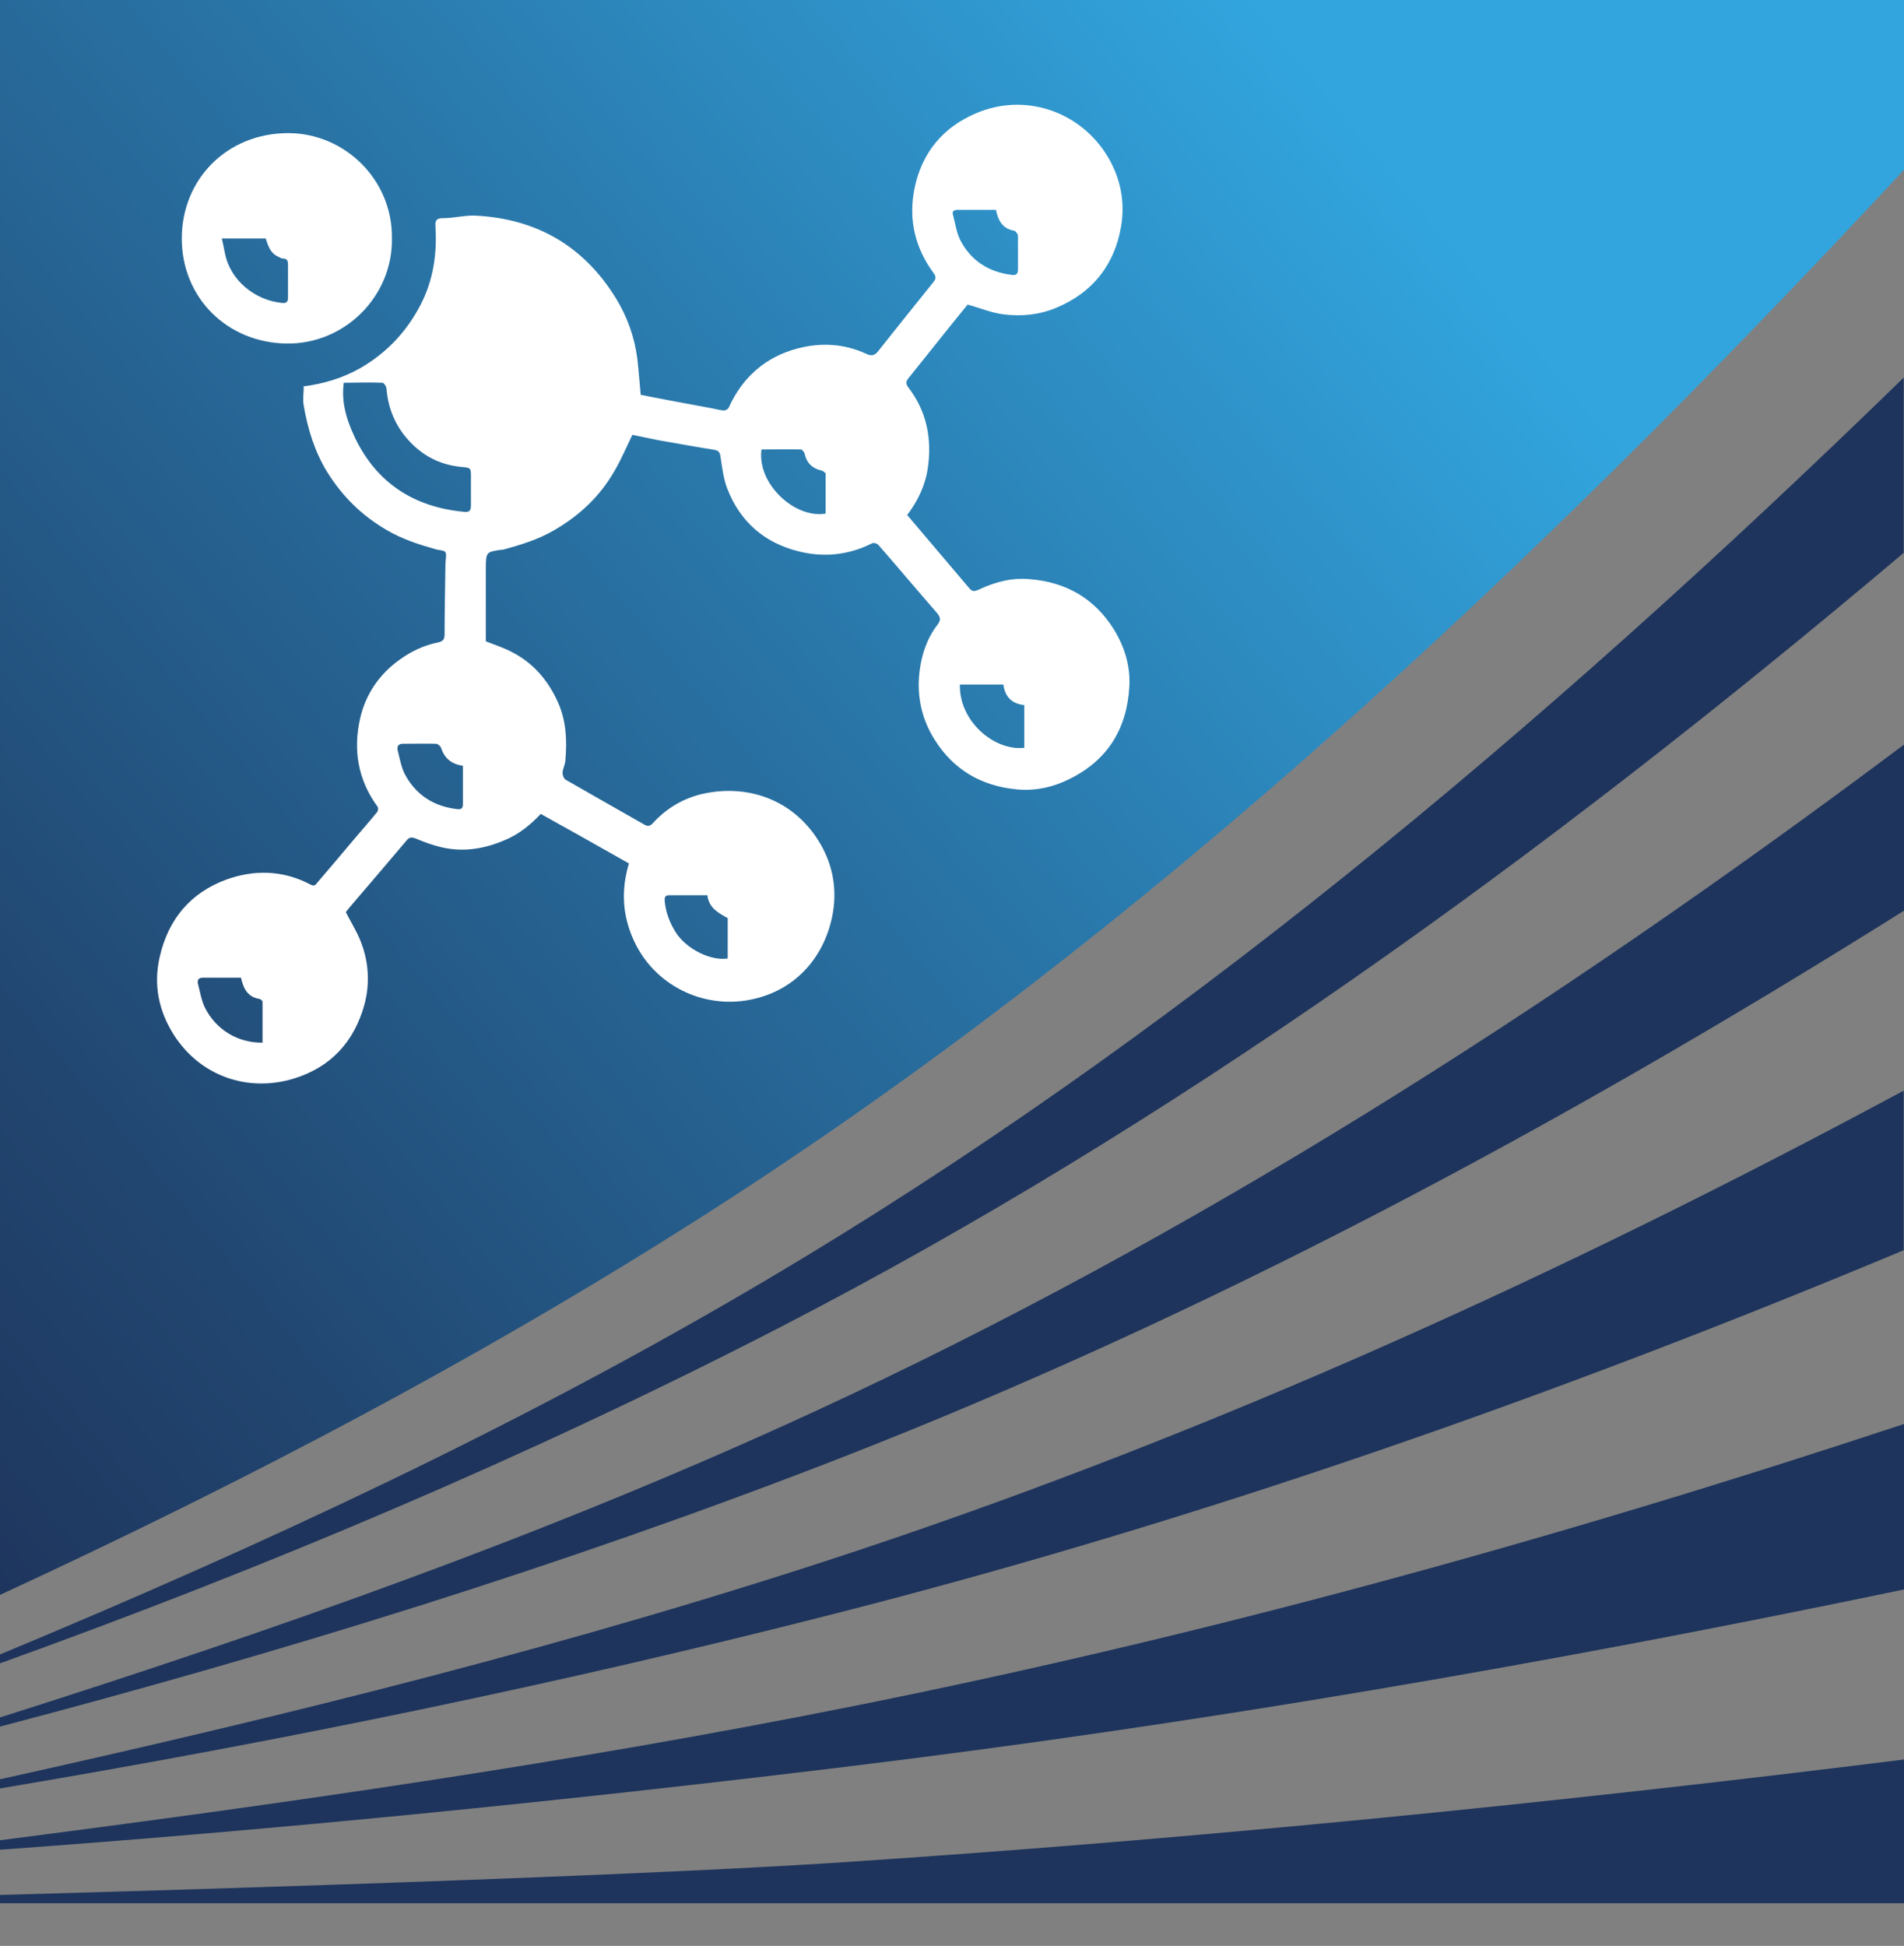
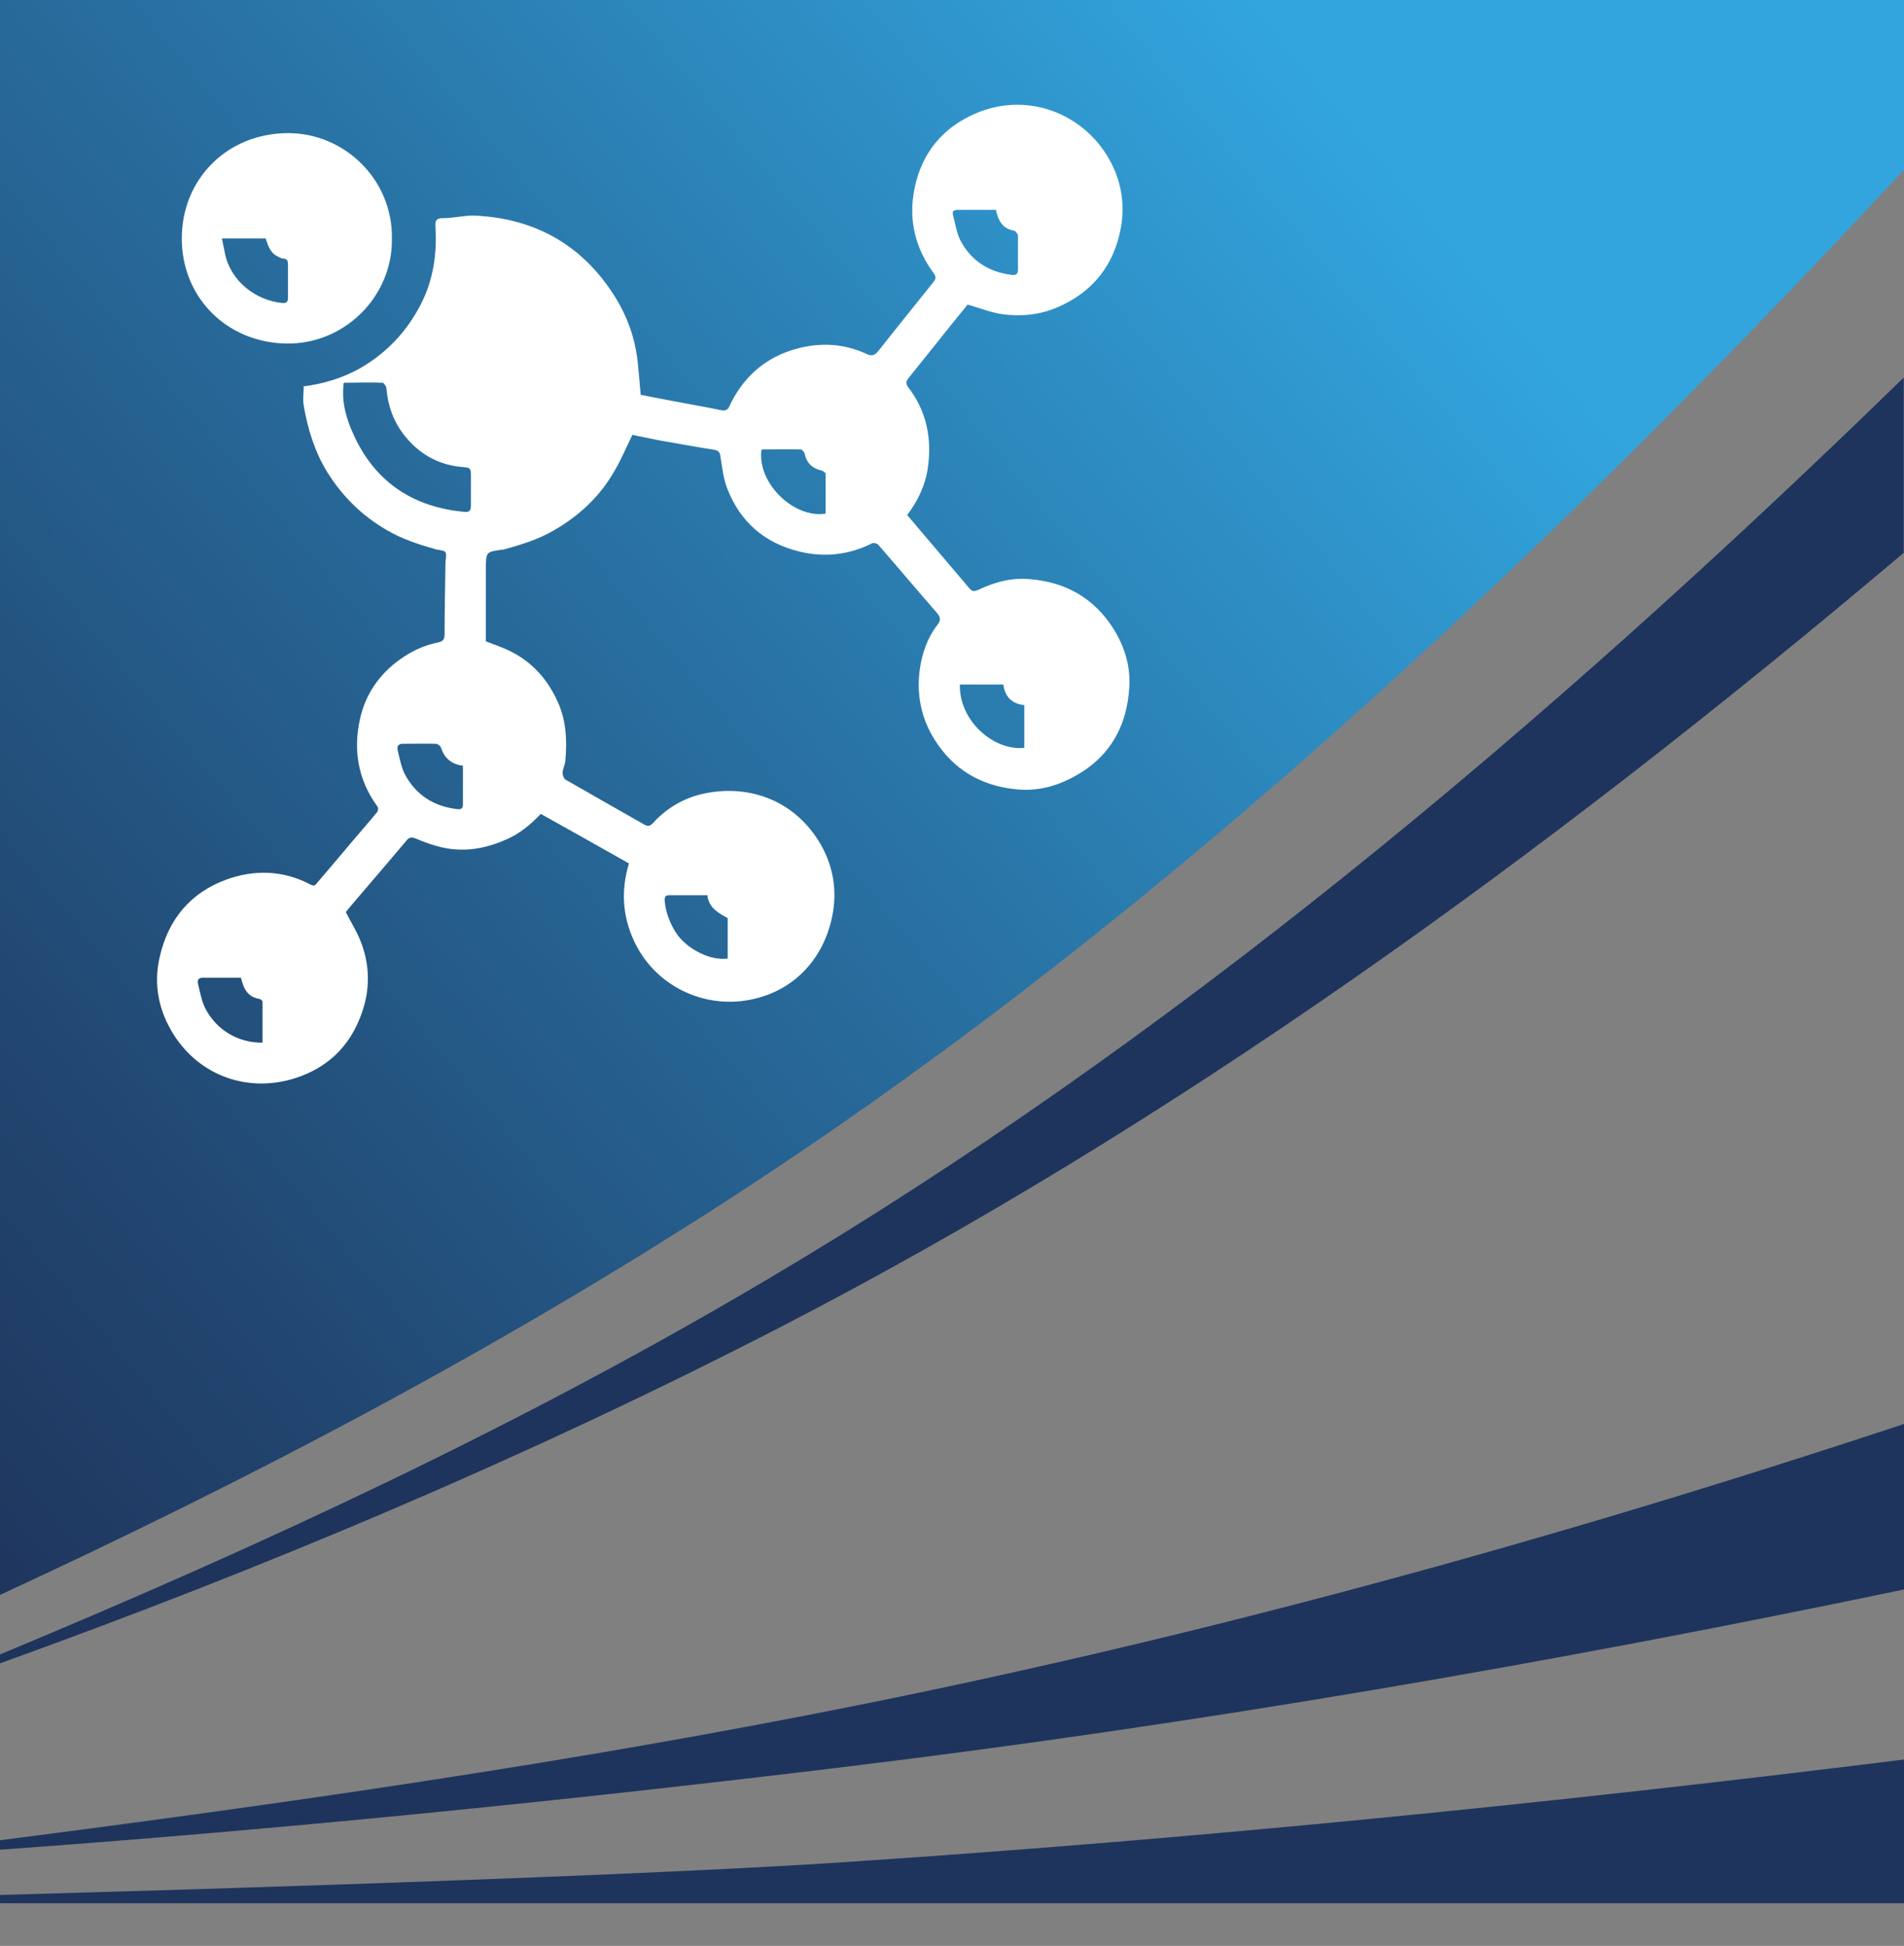
<svg xmlns="http://www.w3.org/2000/svg" id="_Слой_1" data-name="Слой 1" viewBox="0 0 66.51 67.97">
  <rect x="0" y="0" width="66.51" height="67.97" fill="#808080" stroke="none" />
  <defs>
    <style>
      .cls-1 {
        fill: #fff;
      }

      .cls-2 {
        fill: url(#_Безымянный_градиент_52);
      }

      .cls-2, .cls-3 {
        fill-rule: evenodd;
      }

      .cls-3 {
        fill: #1e345c;
      }
    </style>
    <linearGradient id="_Безымянный_градиент_52" data-name="Безымянный градиент 52" x1="-12.62" y1="42.6" x2="41.87" y2="-2.48" gradientUnits="userSpaceOnUse">
      <stop offset="0" stop-color="#1e345c" />
      <stop offset=".2" stop-color="#214670" />
      <stop offset=".61" stop-color="#2974a6" />
      <stop offset="1" stop-color="#32a5de" />
    </linearGradient>
  </defs>
  <g>
    <path class="cls-3" d="M66.51,13.18c-12.86,12.52-25.86,23.32-39.69,31.5C18.09,49.85,9.08,54.01,0,57.79v.31c9.22-3.32,18.39-7.17,27.31-11.77,13.54-6.99,26.43-16.24,39.19-27.02v-6.13h0Z" />
-     <path class="cls-3" d="M66.51,26.01c-12.44,9.32-25.01,17.28-38.07,23.3C19.12,53.61,9.58,56.95,0,59.99v.32c9.81-2.58,19.59-5.59,29.2-9.32,12.71-4.94,25.06-11.49,37.31-19.18v-5.8h0Z" />
-     <path class="cls-3" d="M66.51,38.09c-12.03,6.47-24.15,11.94-36.52,16.06C20.09,57.44,10.06,59.92,0,62.15v.32c9.82-1.65,19.62-3.66,29.34-6.15,12.51-3.2,24.87-7.51,37.16-12.65v-5.58h0Z" />
    <path class="cls-3" d="M66.51,49.74c-12.18,4.03-24.41,7.4-36.73,9.86C19.88,61.58,9.94,63,0,64.28v.33c9.84-.71,19.68-1.7,29.49-2.89,12.37-1.5,24.7-3.63,37.02-6.2v-5.78h0Z" />
    <path class="cls-3" d="M66.51,61.47v5.01S0,66.48,0,66.48v-.29s20.65-.55,29.57-1.15c12.33-.82,24.64-2.05,36.94-3.58Z" />
  </g>
  <g>
    <path class="cls-2" d="M0,0V55.71c8.65-4,17.22-8.48,25.48-13.83,14.41-9.34,27.79-21.69,41.03-35.95V0H0Z" />
    <g id="RnMiRB">
      <g>
        <path class="cls-1" d="M10.58,13.5c.71-.09,1.39-.29,2.02-.65,.91-.53,1.6-1.26,2.09-2.2,.45-.87,.58-1.79,.52-2.75-.01-.21,.04-.28,.27-.28,.37,0,.73-.1,1.1-.09,2.14,.1,3.8,1.05,4.93,2.88,.4,.65,.65,1.35,.75,2.1,.05,.42,.08,.84,.12,1.28,.29,.06,.61,.12,.92,.18,.48,.09,.97,.18,1.45,.27,.18,.03,.35,.08,.53,.1,.06,0,.16-.05,.18-.11,.48-1.06,1.29-1.77,2.41-2.06,.8-.21,1.62-.17,2.39,.19,.19,.09,.3,.06,.43-.11,.63-.8,1.27-1.59,1.91-2.39,.09-.11,.11-.18,.02-.31-.65-.88-.89-1.86-.68-2.94,.25-1.27,1-2.17,2.17-2.66,1.68-.71,3.57-.08,4.54,1.45,.49,.78,.66,1.64,.51,2.52-.23,1.33-.99,2.3-2.26,2.83-.6,.25-1.22,.31-1.85,.23-.41-.05-.81-.22-1.25-.34-.36,.44-.74,.91-1.12,1.39-.31,.39-.62,.77-.93,1.16-.09,.11-.13,.19-.03,.33,.65,.84,.84,1.8,.69,2.83-.09,.61-.35,1.15-.72,1.64,.73,.86,1.46,1.72,2.18,2.57,.1,.12,.2,.09,.31,.04,.57-.27,1.17-.43,1.79-.37,1.25,.1,2.25,.66,2.93,1.74,.38,.61,.59,1.29,.55,2.01-.08,1.45-.74,2.56-2.07,3.22-.59,.3-1.23,.44-1.89,.37-1.21-.12-2.18-.68-2.84-1.73-.46-.73-.63-1.53-.53-2.38,.07-.59,.26-1.16,.63-1.64,.12-.16,.11-.25-.02-.41-.69-.79-1.36-1.59-2.05-2.38-.04-.05-.17-.08-.22-.05-.82,.41-1.68,.5-2.56,.28-1.2-.3-2.04-1.03-2.49-2.18-.14-.35-.18-.74-.24-1.11-.02-.16-.05-.23-.23-.26-.64-.1-1.28-.22-1.92-.33-.31-.06-.63-.13-.93-.19-.21,.43-.39,.86-.62,1.25-.51,.9-1.24,1.58-2.13,2.09-.55,.32-1.15,.5-1.76,.67-.01,0-.03,0-.05,0-.55,.08-.55,.08-.56,.64,0,.85,0,1.7,0,2.56,.27,.11,.59,.21,.88,.36,.76,.38,1.29,.99,1.64,1.77,.29,.65,.32,1.33,.26,2.03-.01,.15-.09,.29-.1,.43,0,.08,.04,.2,.1,.24,.92,.53,1.84,1.05,2.77,1.58,.11,.06,.18,.05,.28-.05,.46-.51,1.04-.86,1.7-1.02,1.58-.37,3.17,.17,4.08,1.61,.49,.77,.66,1.63,.52,2.5-.24,1.46-1.22,2.74-2.89,3.07-1.66,.33-3.36-.51-4.07-2.07-.4-.87-.45-1.76-.17-2.69-1.03-.58-2.05-1.16-3.08-1.73-.36,.38-.75,.7-1.22,.9-.73,.32-1.48,.45-2.27,.26-.3-.07-.59-.18-.88-.3-.13-.05-.22-.06-.32,.07-.59,.7-1.18,1.39-1.78,2.09-.12,.14-.24,.28-.34,.41,.17,.34,.37,.65,.51,1,.29,.72,.34,1.48,.14,2.23-.36,1.3-1.17,2.18-2.45,2.58-1.62,.5-3.28-.08-4.2-1.51-.53-.83-.73-1.75-.5-2.74,.3-1.31,1.07-2.23,2.31-2.69,.98-.36,2-.34,2.96,.17,.16,.09,.2-.04,.26-.1,.43-.5,.85-1,1.28-1.51,.26-.31,.53-.61,.78-.92,.04-.04,.05-.15,.02-.19-.69-.94-.86-1.99-.61-3.09,.19-.83,.66-1.53,1.37-2.04,.41-.3,.86-.51,1.35-.61,.2-.04,.23-.13,.23-.3,0-.82,.02-1.64,.03-2.46,0-.13,.05-.29,0-.39-.04-.07-.22-.07-.33-.1-.6-.17-1.19-.36-1.73-.68-.86-.5-1.54-1.17-2.07-2.02-.44-.72-.68-1.5-.82-2.32-.04-.21,0-.44,0-.69Zm1.43-.14c-.08,.59,.03,1.17,.39,1.93,.77,1.6,2.08,2.43,3.83,2.59,.17,.02,.22-.06,.22-.22,0-.33,0-.66,0-.99,0-.33,0-.33-.33-.36-.85-.08-1.52-.48-2.04-1.16-.35-.47-.53-.99-.58-1.57,0-.08-.09-.21-.14-.21-.45-.02-.91,0-1.35,0Zm16.83,4.57c0-.46,0-.92,0-1.38,0-.04-.1-.11-.16-.12-.31-.07-.5-.26-.57-.57-.01-.06-.08-.15-.13-.16-.46-.01-.92,0-1.38,0-.16,1.2,1.16,2.42,2.24,2.24Zm-12.67,8.82c-.4-.06-.64-.26-.76-.62-.02-.07-.12-.15-.18-.15-.38-.01-.77,0-1.15,0-.15,0-.22,.07-.19,.22,.07,.28,.12,.57,.24,.82,.38,.73,1,1.14,1.82,1.24,.13,.02,.22,0,.22-.16,0-.44,0-.88,0-1.34ZM34.78,7.33c-.45,0-.89,0-1.33,0-.14,0-.2,.06-.16,.18,.08,.29,.12,.61,.25,.87,.37,.72,.99,1.12,1.79,1.22,.13,.02,.23,0,.23-.18,0-.39,0-.79,0-1.18,0-.06-.08-.17-.13-.18-.41-.07-.56-.35-.64-.73ZM8.41,34.15c-.43,0-.87,0-1.3,0-.18,0-.23,.08-.19,.23,.07,.28,.12,.58,.25,.84,.38,.74,1.13,1.21,2,1.2,0-.48,0-.95,0-1.43,0-.04-.08-.1-.12-.1-.39-.07-.54-.34-.63-.73Zm26.64-10.24h-1.52c-.03,1.3,1.22,2.33,2.25,2.21v-1.49c-.44-.05-.67-.29-.73-.71Zm-10.33,7.36c-.46,0-.91,0-1.35,0-.15,0-.16,.1-.15,.21,.04,.4,.18,.77,.4,1.11,.37,.56,1.2,.98,1.8,.89v-1.41c-.34-.19-.65-.35-.71-.79Z" />
        <path class="cls-1" d="M13.69,8.33c.03,2.03-1.66,3.7-3.68,3.67-2.08-.03-3.66-1.6-3.66-3.67,0-2.07,1.58-3.68,3.72-3.68,1.96,0,3.65,1.62,3.62,3.68Zm-5.94,0c.04,.2,.08,.36,.11,.53,.2,.97,1.08,1.63,1.98,1.72,.16,.02,.22-.03,.22-.18,0-.39,0-.77,0-1.16,0-.13-.03-.21-.18-.21-.05,0-.1-.03-.15-.06-.29-.12-.36-.38-.45-.64h-1.52Z" />
      </g>
    </g>
  </g>
</svg>